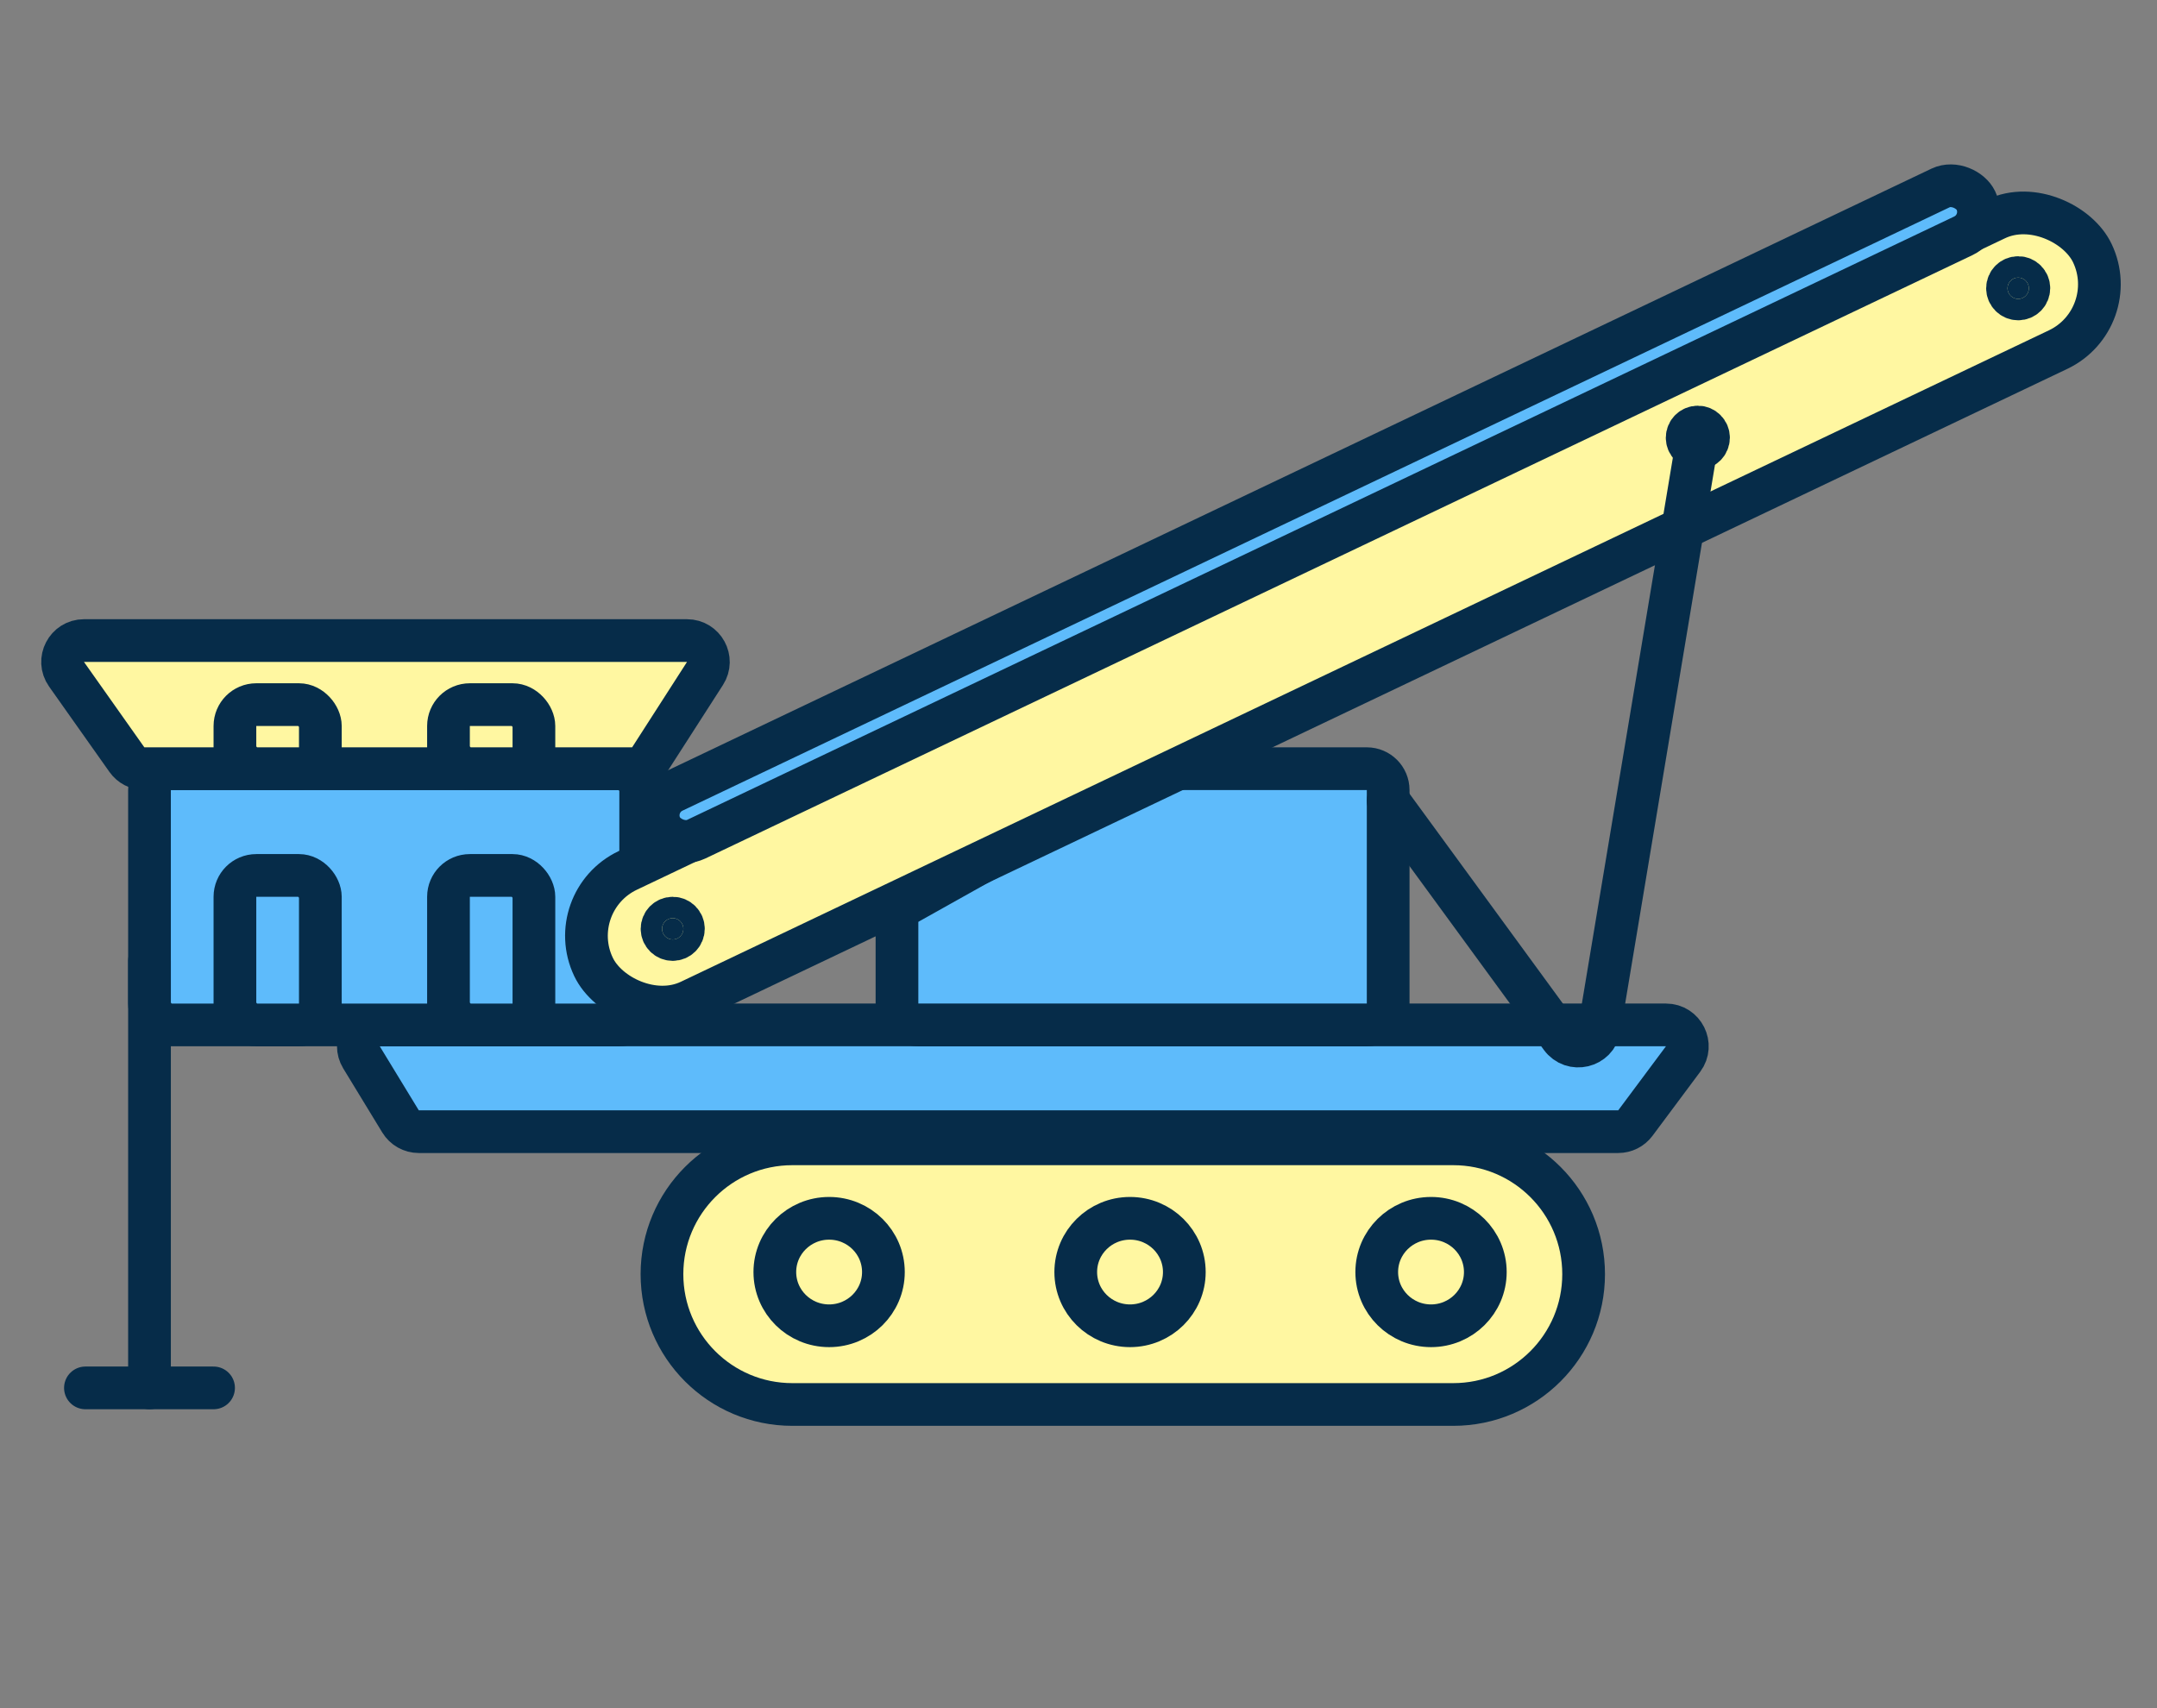
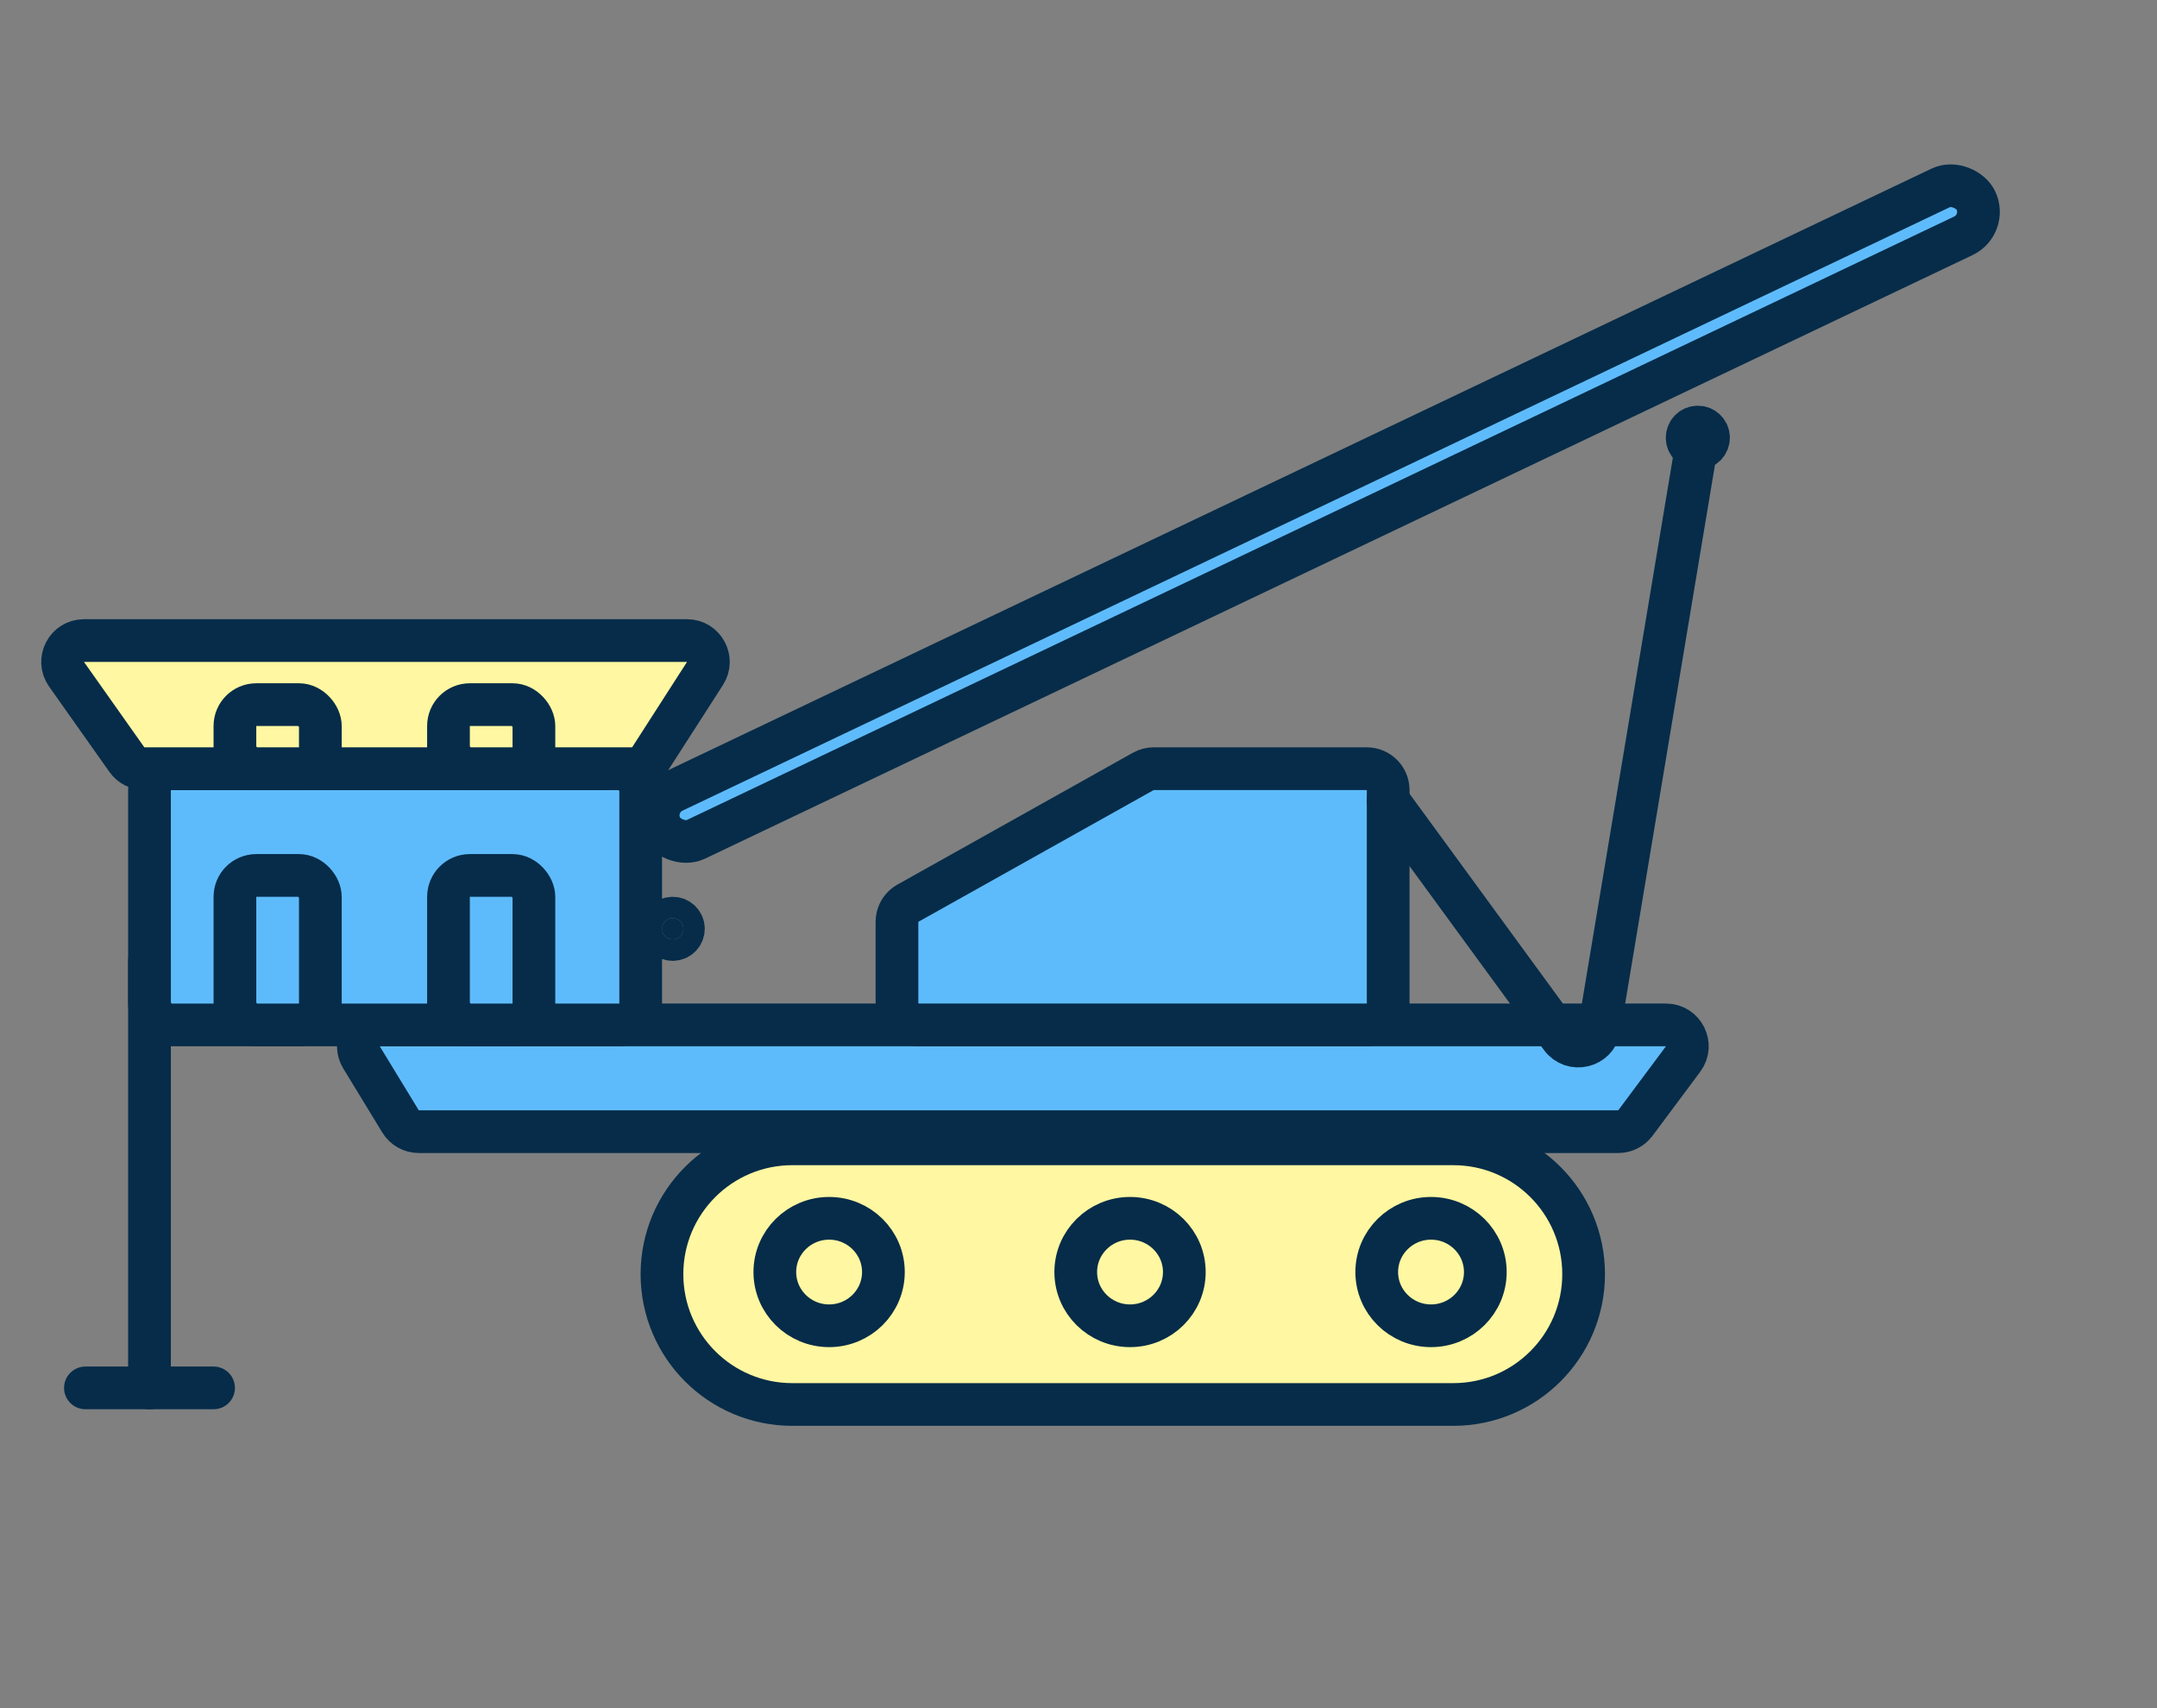
<svg xmlns="http://www.w3.org/2000/svg" width="101" height="80" viewBox="0 0 101 80" fill="none">
  <rect x="0" y="0" width="101" height="80" fill="#808080" stroke="none" />
  <g clip-path="url(#clip0_2269_69587)">
    <path d="M68.049 53.57H37.1C33.729 53.57 30.996 56.303 30.996 59.674C30.996 63.045 33.729 65.777 37.1 65.777H68.049C71.42 65.777 74.152 63.045 74.152 59.674C74.152 56.303 71.42 53.57 68.049 53.57Z" fill="#FFF7A1" stroke="#062C49" stroke-width="2" stroke-linecap="round" />
    <path d="M38.823 62.091C40.227 62.091 41.365 60.965 41.365 59.575C41.365 58.185 40.227 57.058 38.823 57.058C37.419 57.058 36.281 58.185 36.281 59.575C36.281 60.965 37.419 62.091 38.823 62.091Z" stroke="#062C49" stroke-width="2" stroke-miterlimit="10" stroke-linecap="round" stroke-linejoin="round" />
    <path d="M52.913 62.091C54.317 62.091 55.455 60.965 55.455 59.575C55.455 58.185 54.317 57.058 52.913 57.058C51.509 57.058 50.371 58.185 50.371 59.575C50.371 60.965 51.509 62.091 52.913 62.091Z" stroke="#062C49" stroke-width="2" stroke-miterlimit="10" stroke-linecap="round" stroke-linejoin="round" />
    <path d="M67.007 62.091C68.411 62.091 69.549 60.965 69.549 59.575C69.549 58.185 68.411 57.058 67.007 57.058C65.603 57.058 64.465 58.185 64.465 59.575C64.465 60.965 65.603 62.091 67.007 62.091Z" stroke="#062C49" stroke-width="2" stroke-miterlimit="10" stroke-linecap="round" stroke-linejoin="round" />
    <path d="M18.755 52.52L16.927 49.52C16.521 48.854 17 48 17.781 48H78.008C78.831 48 79.301 48.938 78.81 49.597L76.575 52.597C76.386 52.851 76.089 53 75.773 53H19.609C19.26 53 18.937 52.818 18.755 52.52Z" fill="#5EBBFB" stroke="#062C49" stroke-width="2" stroke-linecap="round" />
    <rect x="7" y="36" width="23" height="12" rx="1" fill="#5EBBFB" stroke="#062C49" stroke-width="2" />
    <path d="M54.022 36H64C64.552 36 65 36.448 65 37V47C65 47.552 64.552 48 64 48H43C42.448 48 42 47.552 42 47V43.172L42.009 43.038C42.045 42.773 42.185 42.534 42.398 42.373L42.512 42.3L53.533 36.128C53.682 36.044 53.85 36 54.022 36Z" fill="#5EBBFB" stroke="#062C49" stroke-width="2" />
    <path d="M5.942 35.577L3.115 31.577C2.647 30.915 3.12 30 3.931 30H32.169C32.96 30 33.438 30.875 33.01 31.541L30.44 35.541C30.256 35.827 29.939 36 29.599 36H6.759C6.434 36 6.13 35.842 5.942 35.577Z" fill="#FFF7A1" stroke="#062C49" stroke-width="2" stroke-linecap="round" />
    <path d="M7 45L7 65" stroke="#062C49" stroke-width="2" stroke-linecap="round" />
    <path d="M10 65L4 65" stroke="#062C49" stroke-width="2" stroke-linecap="round" />
    <rect x="11" y="33" width="4" height="3" rx="1" fill="#FFF7A1" stroke="#062C49" stroke-width="2" />
    <rect x="11" y="41" width="4" height="7" rx="1" fill="#5EBBFB" stroke="#062C49" stroke-width="2" />
    <rect x="21" y="33" width="4" height="3" rx="1" fill="#FFF7A1" stroke="#062C49" stroke-width="2" />
    <rect x="21" y="41" width="4" height="7" rx="1" fill="#5EBBFB" stroke="#062C49" stroke-width="2" />
-     <rect x="26.333" y="42.223" width="77.736" height="6.777" rx="3.389" transform="rotate(-25.467 26.333 42.223)" fill="#FFF7A1" stroke="#062C49" stroke-width="2" />
    <rect x="30.406" y="37.598" width="68.208" height="2.482" rx="1.241" transform="rotate(-25.467 30.406 37.598)" fill="#5EBBFB" stroke="#062C49" stroke-width="2" />
    <circle cx="0.5" cy="0.5" r="0.5" transform="matrix(-1 0 0 1 80 20)" fill="#062C49" stroke="#062C49" stroke-width="2" />
-     <circle cx="0.5" cy="0.5" r="0.5" transform="matrix(-1 0 0 1 95 13)" fill="#062C49" stroke="#062C49" stroke-width="2" />
    <circle cx="0.5" cy="0.5" r="0.5" transform="matrix(-1 0 0 1 32 43)" fill="#062C49" stroke="#062C49" stroke-width="2" />
    <path d="M79.5 20.5L74.891 48.155C74.745 49.028 73.62 49.295 73.097 48.58L65 37.5" stroke="#062C49" stroke-width="2" stroke-linecap="round" />
  </g>
  <defs>
    <clipPath id="clip0_2269_69587">
      <rect width="100" height="80" fill="white" transform="translate(0.5)" />
    </clipPath>
  </defs>
</svg>